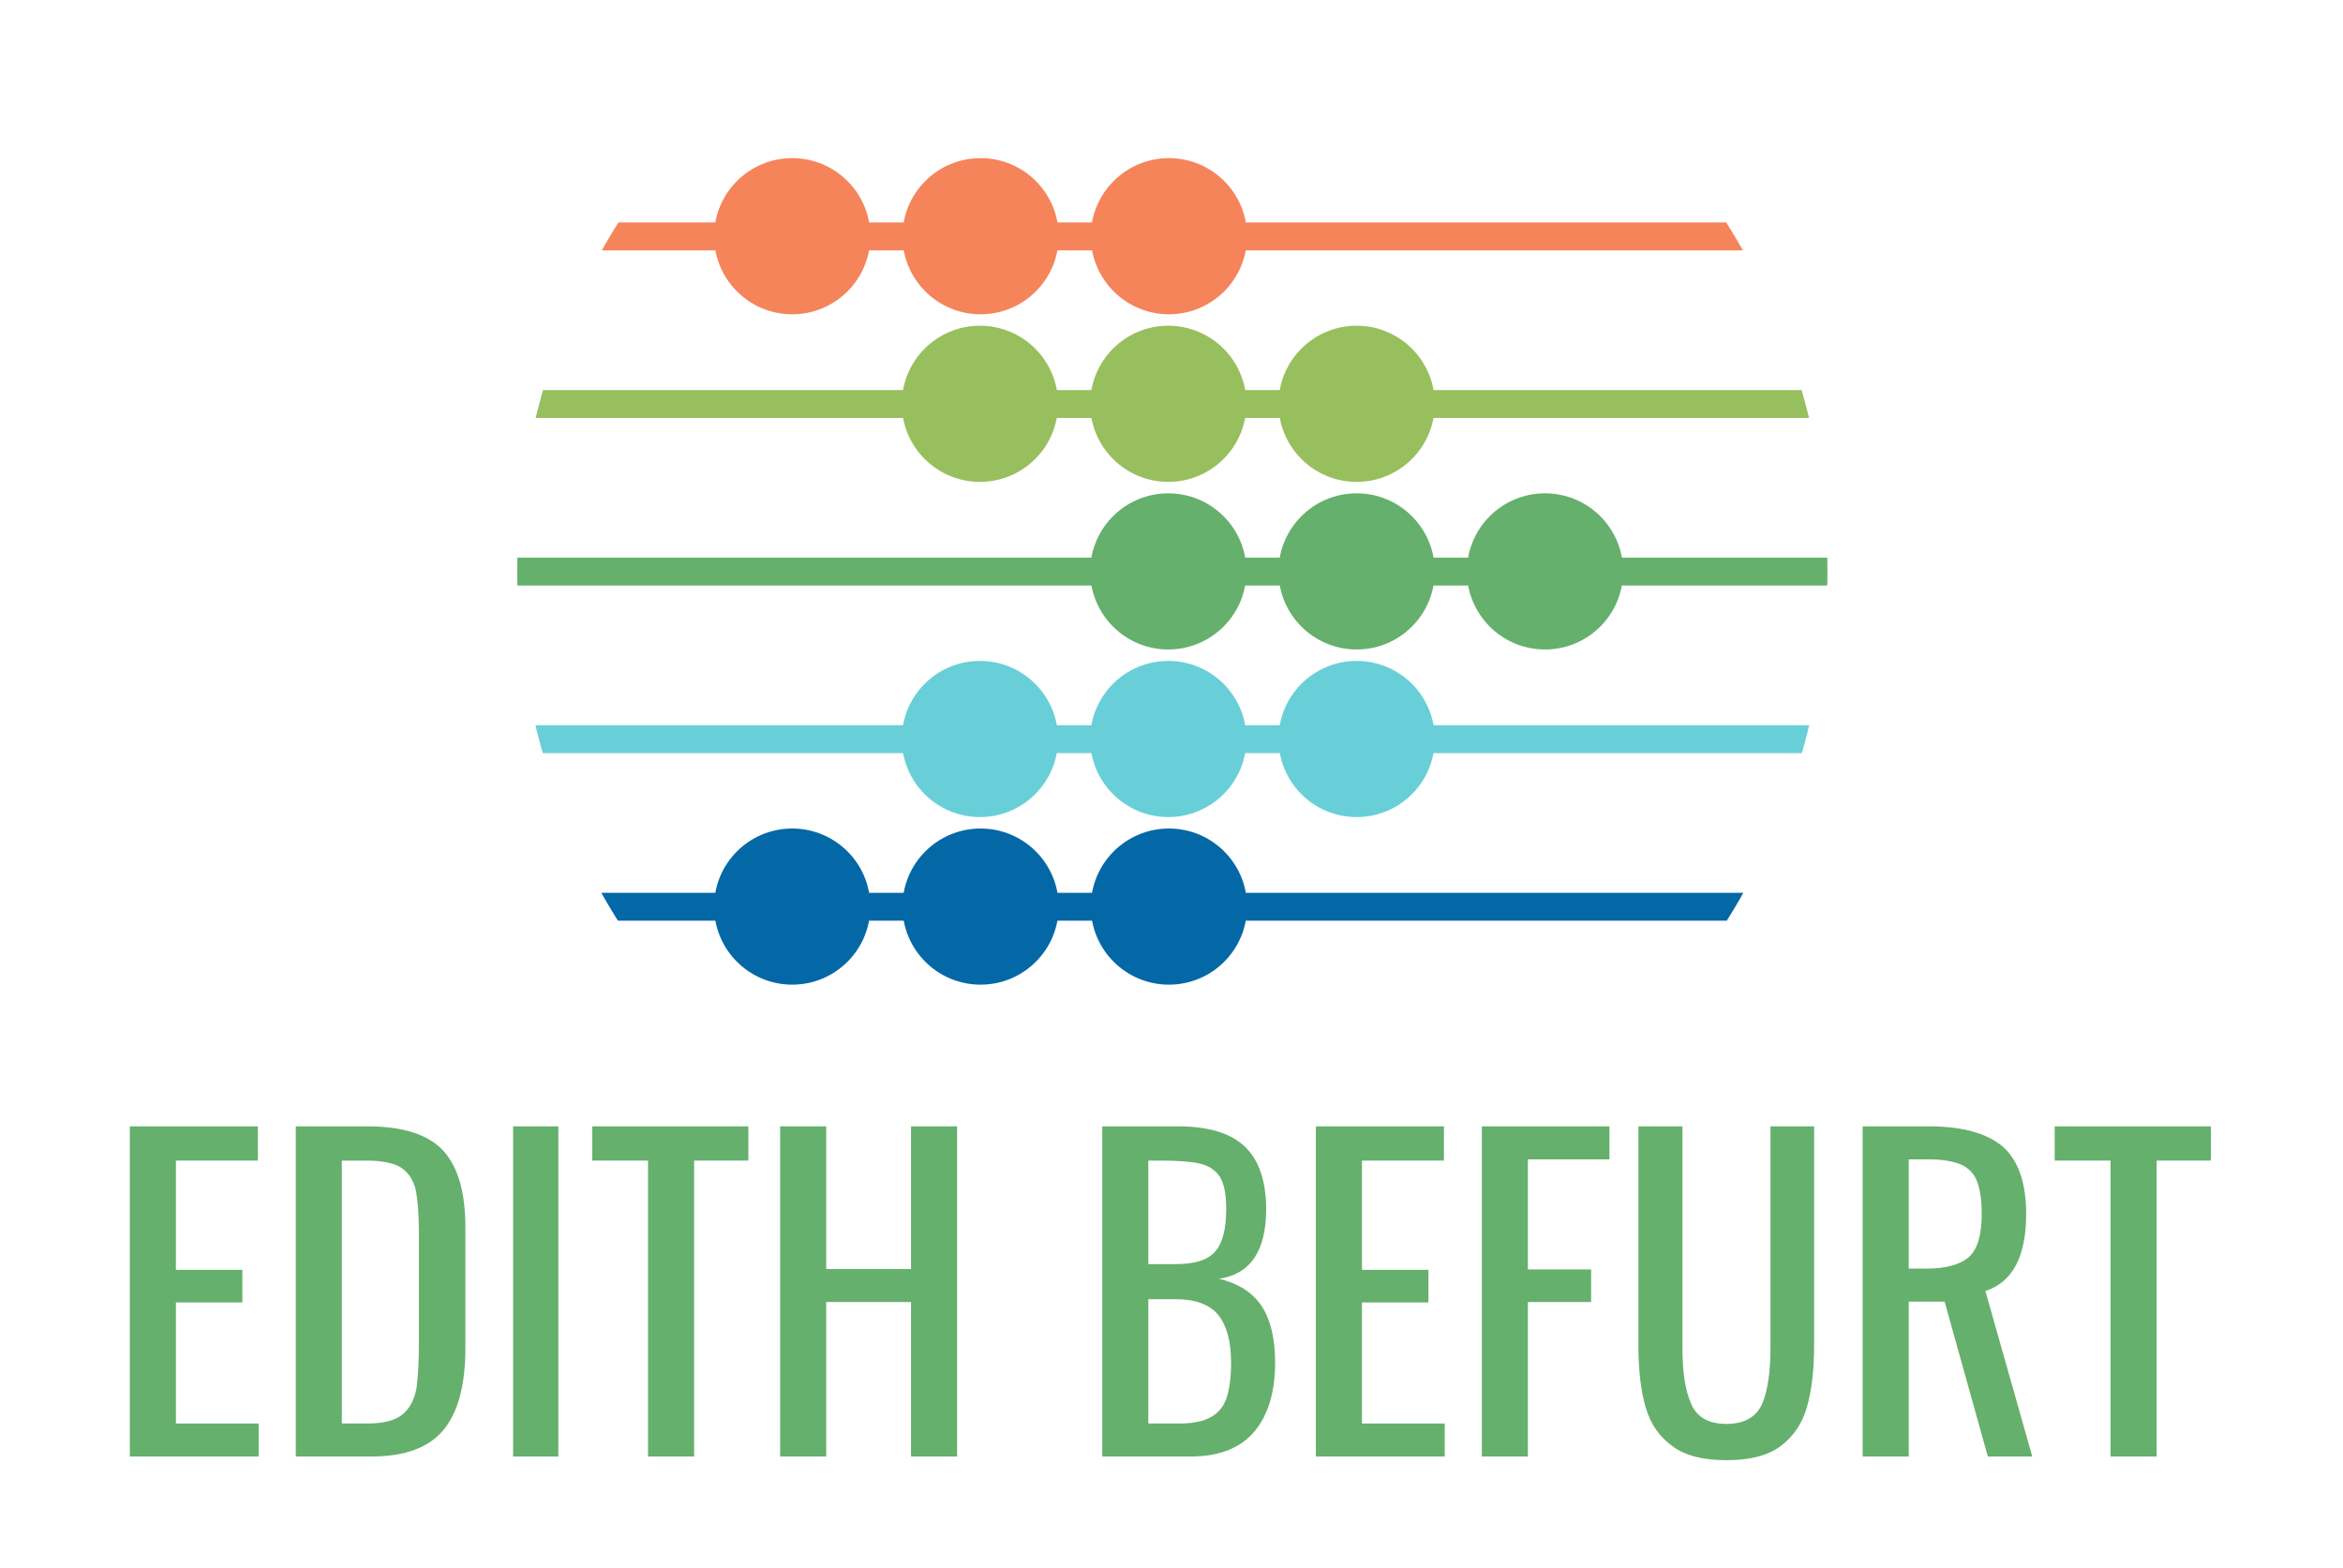
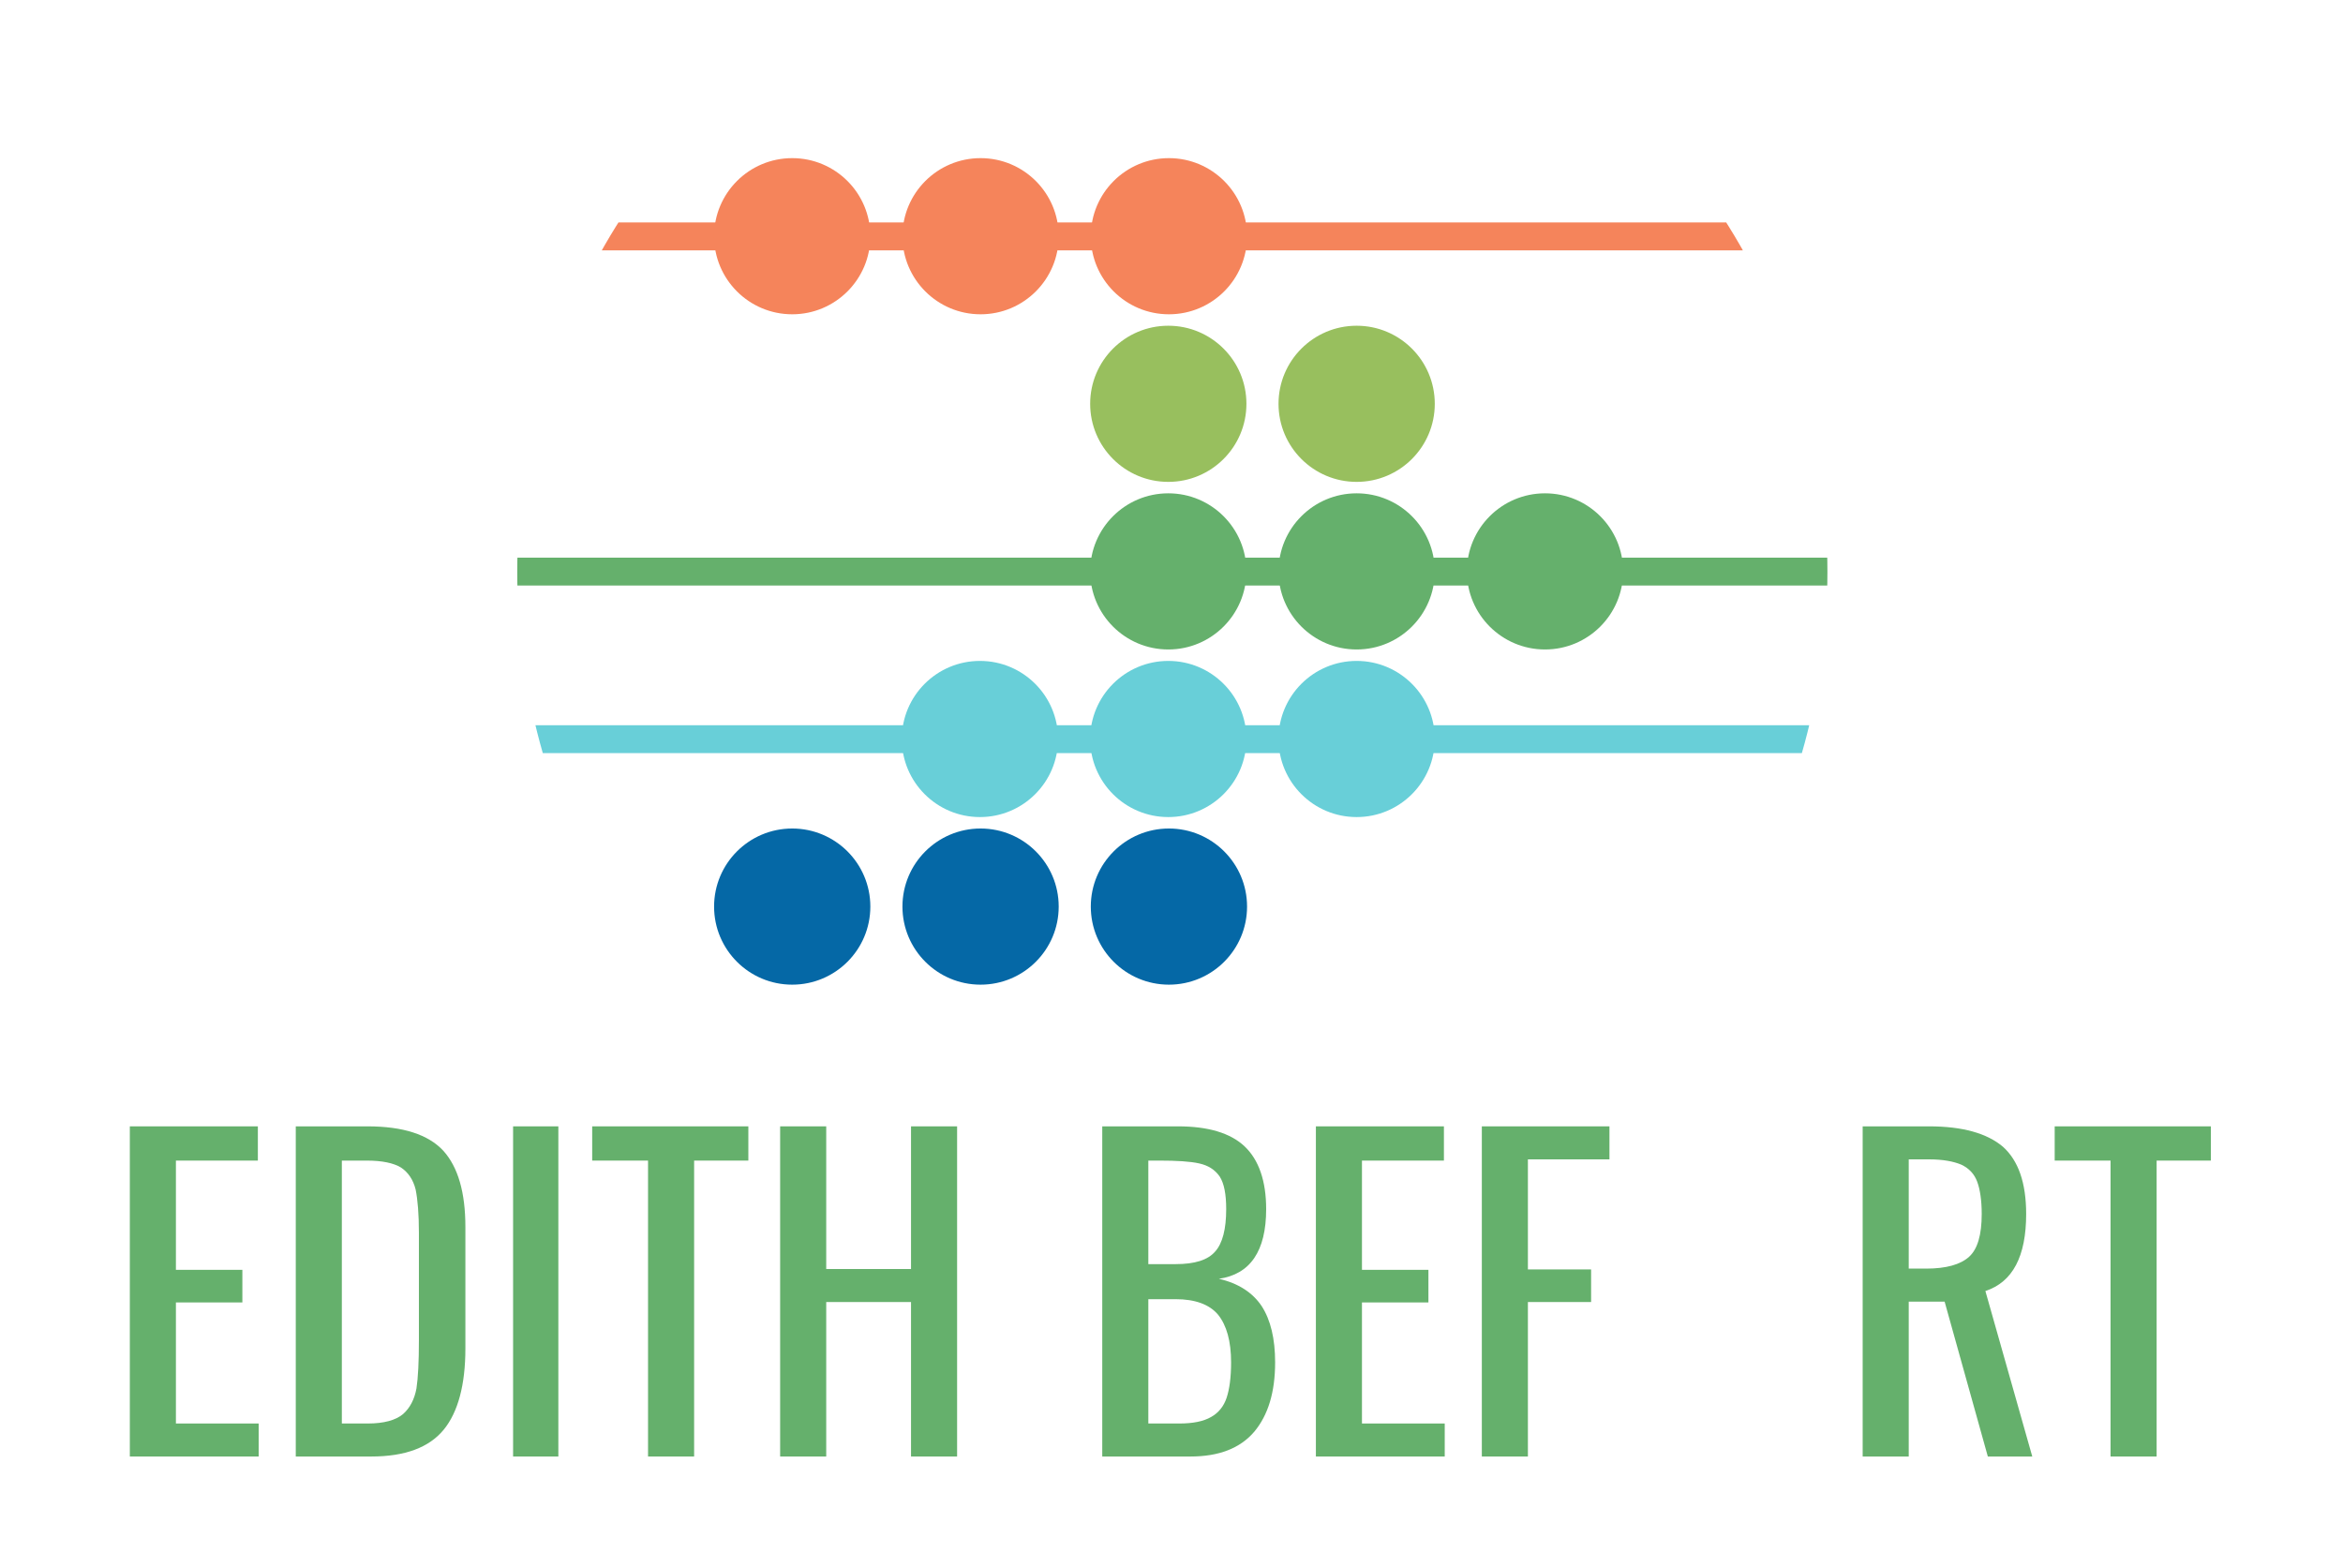
<svg xmlns="http://www.w3.org/2000/svg" width="100%" height="100%" viewBox="0 0 647 433" version="1.1" xml:space="preserve" style="fill-rule:evenodd;clip-rule:evenodd;stroke-linejoin:round;stroke-miterlimit:2;">
  <g transform="matrix(1.333,0,0,1.333,-1808.97,-199.26)">
    <g id="logo_var2" transform="matrix(0.745,0,0,0.514,404.346,156.769)">
      <rect x="1278.69" y="-14.249" width="651.258" height="631.082" style="fill:none;" />
      <clipPath id="_clip1">
        <rect x="1278.69" y="-14.249" width="651.258" height="631.082" />
      </clipPath>
      <g clip-path="url(#_clip1)">
        <g transform="matrix(1.087,0,0,1.575,473.826,-330.403)">
          <g transform="matrix(104.299,0,0,104.299,767.207,573.475)">
            <path d="M0.063,-0.81L0.377,-0.81L0.377,-0.726L0.176,-0.726L0.176,-0.458L0.339,-0.458L0.339,-0.378L0.176,-0.378L0.176,-0.081L0.379,-0.081L0.379,0L0.063,0L0.063,-0.81Z" style="fill:rgb(101,176,108);fill-rule:nonzero;" />
          </g>
          <g transform="matrix(104.299,0,0,104.299,809.656,573.475)">
            <path d="M0.063,-0.81L0.239,-0.81C0.326,-0.81 0.388,-0.79 0.425,-0.75C0.461,-0.71 0.479,-0.648 0.479,-0.563L0.479,-0.265C0.479,-0.176 0.461,-0.109 0.426,-0.066C0.39,-0.022 0.331,0 0.248,0L0.063,0L0.063,-0.81ZM0.24,-0.081C0.279,-0.081 0.308,-0.089 0.326,-0.104C0.343,-0.119 0.354,-0.14 0.359,-0.167C0.363,-0.193 0.365,-0.233 0.365,-0.286L0.365,-0.549C0.365,-0.595 0.362,-0.63 0.357,-0.655C0.351,-0.679 0.339,-0.697 0.321,-0.709C0.303,-0.72 0.275,-0.726 0.237,-0.726L0.176,-0.726L0.176,-0.081L0.24,-0.081Z" style="fill:rgb(101,176,108);fill-rule:nonzero;" />
          </g>
          <g transform="matrix(104.299,0,0,104.299,864.622,573.475)">
            <rect x="0.069" y="-0.81" width="0.111" height="0.81" style="fill:rgb(101,176,108);fill-rule:nonzero;" />
          </g>
          <g transform="matrix(104.299,0,0,104.299,890.488,573.475)">
            <path d="M0.152,-0.726L0.015,-0.726L0.015,-0.81L0.398,-0.81L0.398,-0.726L0.265,-0.726L0.265,0L0.152,0L0.152,-0.726Z" style="fill:rgb(101,176,108);fill-rule:nonzero;" />
          </g>
          <g transform="matrix(104.299,0,0,104.299,933.563,573.475)">
            <path d="M0.063,-0.81L0.176,-0.81L0.176,-0.46L0.384,-0.46L0.384,-0.81L0.497,-0.81L0.497,0L0.384,0L0.384,-0.379L0.176,-0.379L0.176,0L0.063,0L0.063,-0.81Z" style="fill:rgb(101,176,108);fill-rule:nonzero;" />
          </g>
          <g transform="matrix(104.299,0,0,104.299,1015.96,573.475)">
-             <path d="M0.063,-0.81L0.249,-0.81C0.322,-0.81 0.377,-0.794 0.412,-0.761C0.447,-0.728 0.465,-0.676 0.465,-0.607C0.465,-0.504 0.426,-0.447 0.349,-0.436C0.397,-0.425 0.432,-0.402 0.454,-0.369C0.476,-0.335 0.487,-0.289 0.487,-0.231C0.487,-0.158 0.47,-0.102 0.436,-0.061C0.401,-0.02 0.349,0 0.279,0L0.063,0L0.063,-0.81ZM0.243,-0.472C0.29,-0.472 0.322,-0.482 0.34,-0.503C0.358,-0.523 0.367,-0.558 0.367,-0.607C0.367,-0.643 0.362,-0.67 0.351,-0.687C0.339,-0.704 0.323,-0.714 0.301,-0.719C0.279,-0.724 0.246,-0.726 0.203,-0.726L0.176,-0.726L0.176,-0.472L0.243,-0.472ZM0.252,-0.081C0.285,-0.081 0.311,-0.086 0.33,-0.097C0.348,-0.107 0.361,-0.123 0.368,-0.144C0.375,-0.165 0.379,-0.194 0.379,-0.231C0.379,-0.283 0.368,-0.322 0.347,-0.348C0.326,-0.373 0.291,-0.386 0.243,-0.386L0.176,-0.386L0.176,-0.081L0.252,-0.081Z" style="fill:rgb(101,176,108);fill-rule:nonzero;" />
+             <path d="M0.063,-0.81L0.249,-0.81C0.322,-0.81 0.377,-0.794 0.412,-0.761C0.447,-0.728 0.465,-0.676 0.465,-0.607C0.465,-0.504 0.426,-0.447 0.349,-0.436C0.397,-0.425 0.432,-0.402 0.454,-0.369C0.476,-0.335 0.487,-0.289 0.487,-0.231C0.487,-0.158 0.47,-0.102 0.436,-0.061C0.401,-0.02 0.349,0 0.279,0L0.063,0L0.063,-0.81ZM0.243,-0.472C0.29,-0.472 0.322,-0.482 0.34,-0.503C0.358,-0.523 0.367,-0.558 0.367,-0.607C0.367,-0.643 0.362,-0.67 0.351,-0.687C0.339,-0.704 0.323,-0.714 0.301,-0.719C0.279,-0.724 0.246,-0.726 0.203,-0.726L0.176,-0.726L0.176,-0.472L0.243,-0.472ZM0.252,-0.081C0.285,-0.081 0.311,-0.086 0.33,-0.097C0.348,-0.107 0.361,-0.123 0.368,-0.144C0.375,-0.165 0.379,-0.194 0.379,-0.231C0.379,-0.283 0.368,-0.322 0.347,-0.348C0.326,-0.373 0.291,-0.386 0.243,-0.386L0.176,-0.386L0.176,-0.081Z" style="fill:rgb(101,176,108);fill-rule:nonzero;" />
          </g>
          <g transform="matrix(104.299,0,0,104.299,1070.61,573.475)">
            <path d="M0.063,-0.81L0.377,-0.81L0.377,-0.726L0.176,-0.726L0.176,-0.458L0.339,-0.458L0.339,-0.378L0.176,-0.378L0.176,-0.081L0.379,-0.081L0.379,0L0.063,0L0.063,-0.81Z" style="fill:rgb(101,176,108);fill-rule:nonzero;" />
          </g>
          <g transform="matrix(104.299,0,0,104.299,1113.06,573.475)">
            <path d="M0.063,-0.81L0.376,-0.81L0.376,-0.729L0.176,-0.729L0.176,-0.459L0.331,-0.459L0.331,-0.379L0.176,-0.379L0.176,0L0.063,0L0.063,-0.81Z" style="fill:rgb(101,176,108);fill-rule:nonzero;" />
          </g>
          <g transform="matrix(104.299,0,0,104.299,1153.84,573.475)">
-             <path d="M0.272,0.009C0.215,0.009 0.171,-0.002 0.14,-0.025C0.108,-0.048 0.086,-0.079 0.074,-0.12C0.062,-0.161 0.056,-0.212 0.056,-0.273L0.056,-0.81L0.164,-0.81L0.164,-0.268C0.164,-0.207 0.171,-0.16 0.186,-0.128C0.2,-0.096 0.229,-0.08 0.272,-0.08C0.315,-0.08 0.344,-0.096 0.359,-0.128C0.373,-0.16 0.38,-0.207 0.38,-0.268L0.38,-0.81L0.487,-0.81L0.487,-0.273C0.487,-0.212 0.481,-0.161 0.469,-0.12C0.457,-0.079 0.435,-0.048 0.404,-0.025C0.373,-0.002 0.329,0.009 0.272,0.009Z" style="fill:rgb(101,176,108);fill-rule:nonzero;" />
-           </g>
+             </g>
          <g transform="matrix(104.299,0,0,104.299,1210.48,573.475)">
            <path d="M0.063,-0.81L0.226,-0.81C0.308,-0.81 0.368,-0.793 0.407,-0.76C0.445,-0.726 0.464,-0.671 0.464,-0.595C0.464,-0.491 0.431,-0.428 0.364,-0.406L0.479,0L0.37,0L0.264,-0.38L0.176,-0.38L0.176,0L0.063,0L0.063,-0.81ZM0.219,-0.461C0.268,-0.461 0.303,-0.471 0.324,-0.49C0.345,-0.509 0.355,-0.544 0.355,-0.595C0.355,-0.628 0.351,-0.655 0.344,-0.674C0.337,-0.693 0.324,-0.707 0.305,-0.716C0.286,-0.724 0.26,-0.729 0.226,-0.729L0.176,-0.729L0.176,-0.461L0.219,-0.461Z" style="fill:rgb(101,176,108);fill-rule:nonzero;" />
          </g>
          <g transform="matrix(104.299,0,0,104.299,1264.61,573.475)">
            <path d="M0.152,-0.726L0.015,-0.726L0.015,-0.81L0.398,-0.81L0.398,-0.726L0.265,-0.726L0.265,0L0.152,0L0.152,-0.726Z" style="fill:rgb(101,176,108);fill-rule:nonzero;" />
          </g>
        </g>
        <g transform="matrix(1.182,0,0,1.712,-307.258,-283.265)">
          <circle cx="1617.65" cy="291.829" r="154.108" style="fill:none;" />
          <clipPath id="_clip2">
            <circle cx="1617.65" cy="291.829" r="154.108" />
          </clipPath>
          <g clip-path="url(#_clip2)">
            <g transform="matrix(1.136,0,0,1.136,-191.255,-39.741)">
              <g transform="matrix(1,0,0,1,13.327,8.7)">
                <g transform="matrix(1.051,0,0,1.343,-113.331,-90.8)">
                  <rect x="1418.03" y="224.529" width="383.746" height="4.302" style="fill:rgb(245,132,91);" />
                </g>
                <g transform="matrix(1.108,0,0,1.108,-171.681,-37.102)">
                  <circle cx="1509.01" cy="226.259" r="14.602" style="fill:rgb(245,132,91);" />
                </g>
                <g transform="matrix(1.108,0,0,1.108,-132.675,-37.102)">
                  <circle cx="1509.01" cy="226.259" r="14.602" style="fill:rgb(245,132,91);" />
                </g>
                <g transform="matrix(1.108,0,0,1.108,-93.669,-37.102)">
                  <circle cx="1509.01" cy="226.259" r="14.602" style="fill:rgb(245,132,91);" />
                </g>
              </g>
              <g transform="matrix(1,0,0,1,13.327,35.119)">
                <g transform="matrix(1.051,0,0,1.343,-113.331,-82.489)">
-                   <rect x="1418.03" y="224.529" width="383.746" height="4.302" style="fill:rgb(152,191,94);" />
-                 </g>
+                   </g>
                <g transform="matrix(1.108,0,0,1.108,-132.807,-28.792)">
-                   <circle cx="1509.01" cy="226.259" r="14.602" style="fill:rgb(152,191,94);" />
-                 </g>
+                   </g>
                <g transform="matrix(1.108,0,0,1.108,-93.801,-28.792)">
                  <circle cx="1509.01" cy="226.259" r="14.602" style="fill:rgb(152,191,94);" />
                </g>
                <g transform="matrix(1.108,0,0,1.108,-54.795,-28.792)">
                  <circle cx="1509.01" cy="226.259" r="14.602" style="fill:rgb(152,191,94);" />
                </g>
              </g>
              <g transform="matrix(1,0,0,1,13.327,47.481)">
                <g transform="matrix(1.051,0,0,1.343,-113.331,-60.122)">
                  <rect x="1418.03" y="224.529" width="383.746" height="4.302" style="fill:rgb(101,176,108);" />
                </g>
                <g transform="matrix(1.108,0,0,1.108,-93.801,-6.425)">
                  <circle cx="1509.01" cy="226.259" r="14.602" style="fill:rgb(101,176,108);" />
                </g>
                <g transform="matrix(1.108,0,0,1.108,-54.795,-6.425)">
                  <circle cx="1509.01" cy="226.259" r="14.602" style="fill:rgb(101,176,108);" />
                </g>
                <g transform="matrix(1.108,0,0,1.108,-15.789,-6.425)">
                  <circle cx="1509.01" cy="226.259" r="14.602" style="fill:rgb(101,176,108);" />
                </g>
              </g>
              <g transform="matrix(1,0,0,1,13.327,45.786)">
                <g transform="matrix(1.051,0,0,1.343,-113.331,-23.698)">
                  <rect x="1418.03" y="224.529" width="383.746" height="4.302" style="fill:rgb(104,207,216);" />
                </g>
                <g transform="matrix(1.108,0,0,1.108,-132.807,30)">
                  <circle cx="1509.01" cy="226.259" r="14.602" style="fill:rgb(104,207,216);" />
                </g>
                <g transform="matrix(1.108,0,0,1.108,-93.801,30)">
                  <circle cx="1509.01" cy="226.259" r="14.602" style="fill:rgb(104,207,216);" />
                </g>
                <g transform="matrix(1.108,0,0,1.108,-54.795,30)">
                  <circle cx="1509.01" cy="226.259" r="14.602" style="fill:rgb(104,207,216);" />
                </g>
              </g>
              <g transform="matrix(1,0,0,1,13.327,69.972)">
                <g transform="matrix(1.051,0,0,1.343,-113.331,-13.155)">
-                   <rect x="1418.03" y="224.529" width="383.746" height="4.302" style="fill:rgb(5,104,166);" />
-                 </g>
+                   </g>
                <g transform="matrix(1.108,0,0,1.108,-171.681,40.543)">
                  <circle cx="1509.01" cy="226.259" r="14.602" style="fill:rgb(5,104,166);" />
                </g>
                <g transform="matrix(1.108,0,0,1.108,-132.675,40.543)">
                  <circle cx="1509.01" cy="226.259" r="14.602" style="fill:rgb(5,104,166);" />
                </g>
                <g transform="matrix(1.108,0,0,1.108,-93.669,40.543)">
                  <circle cx="1509.01" cy="226.259" r="14.602" style="fill:rgb(5,104,166);" />
                </g>
              </g>
            </g>
          </g>
        </g>
      </g>
    </g>
  </g>
</svg>